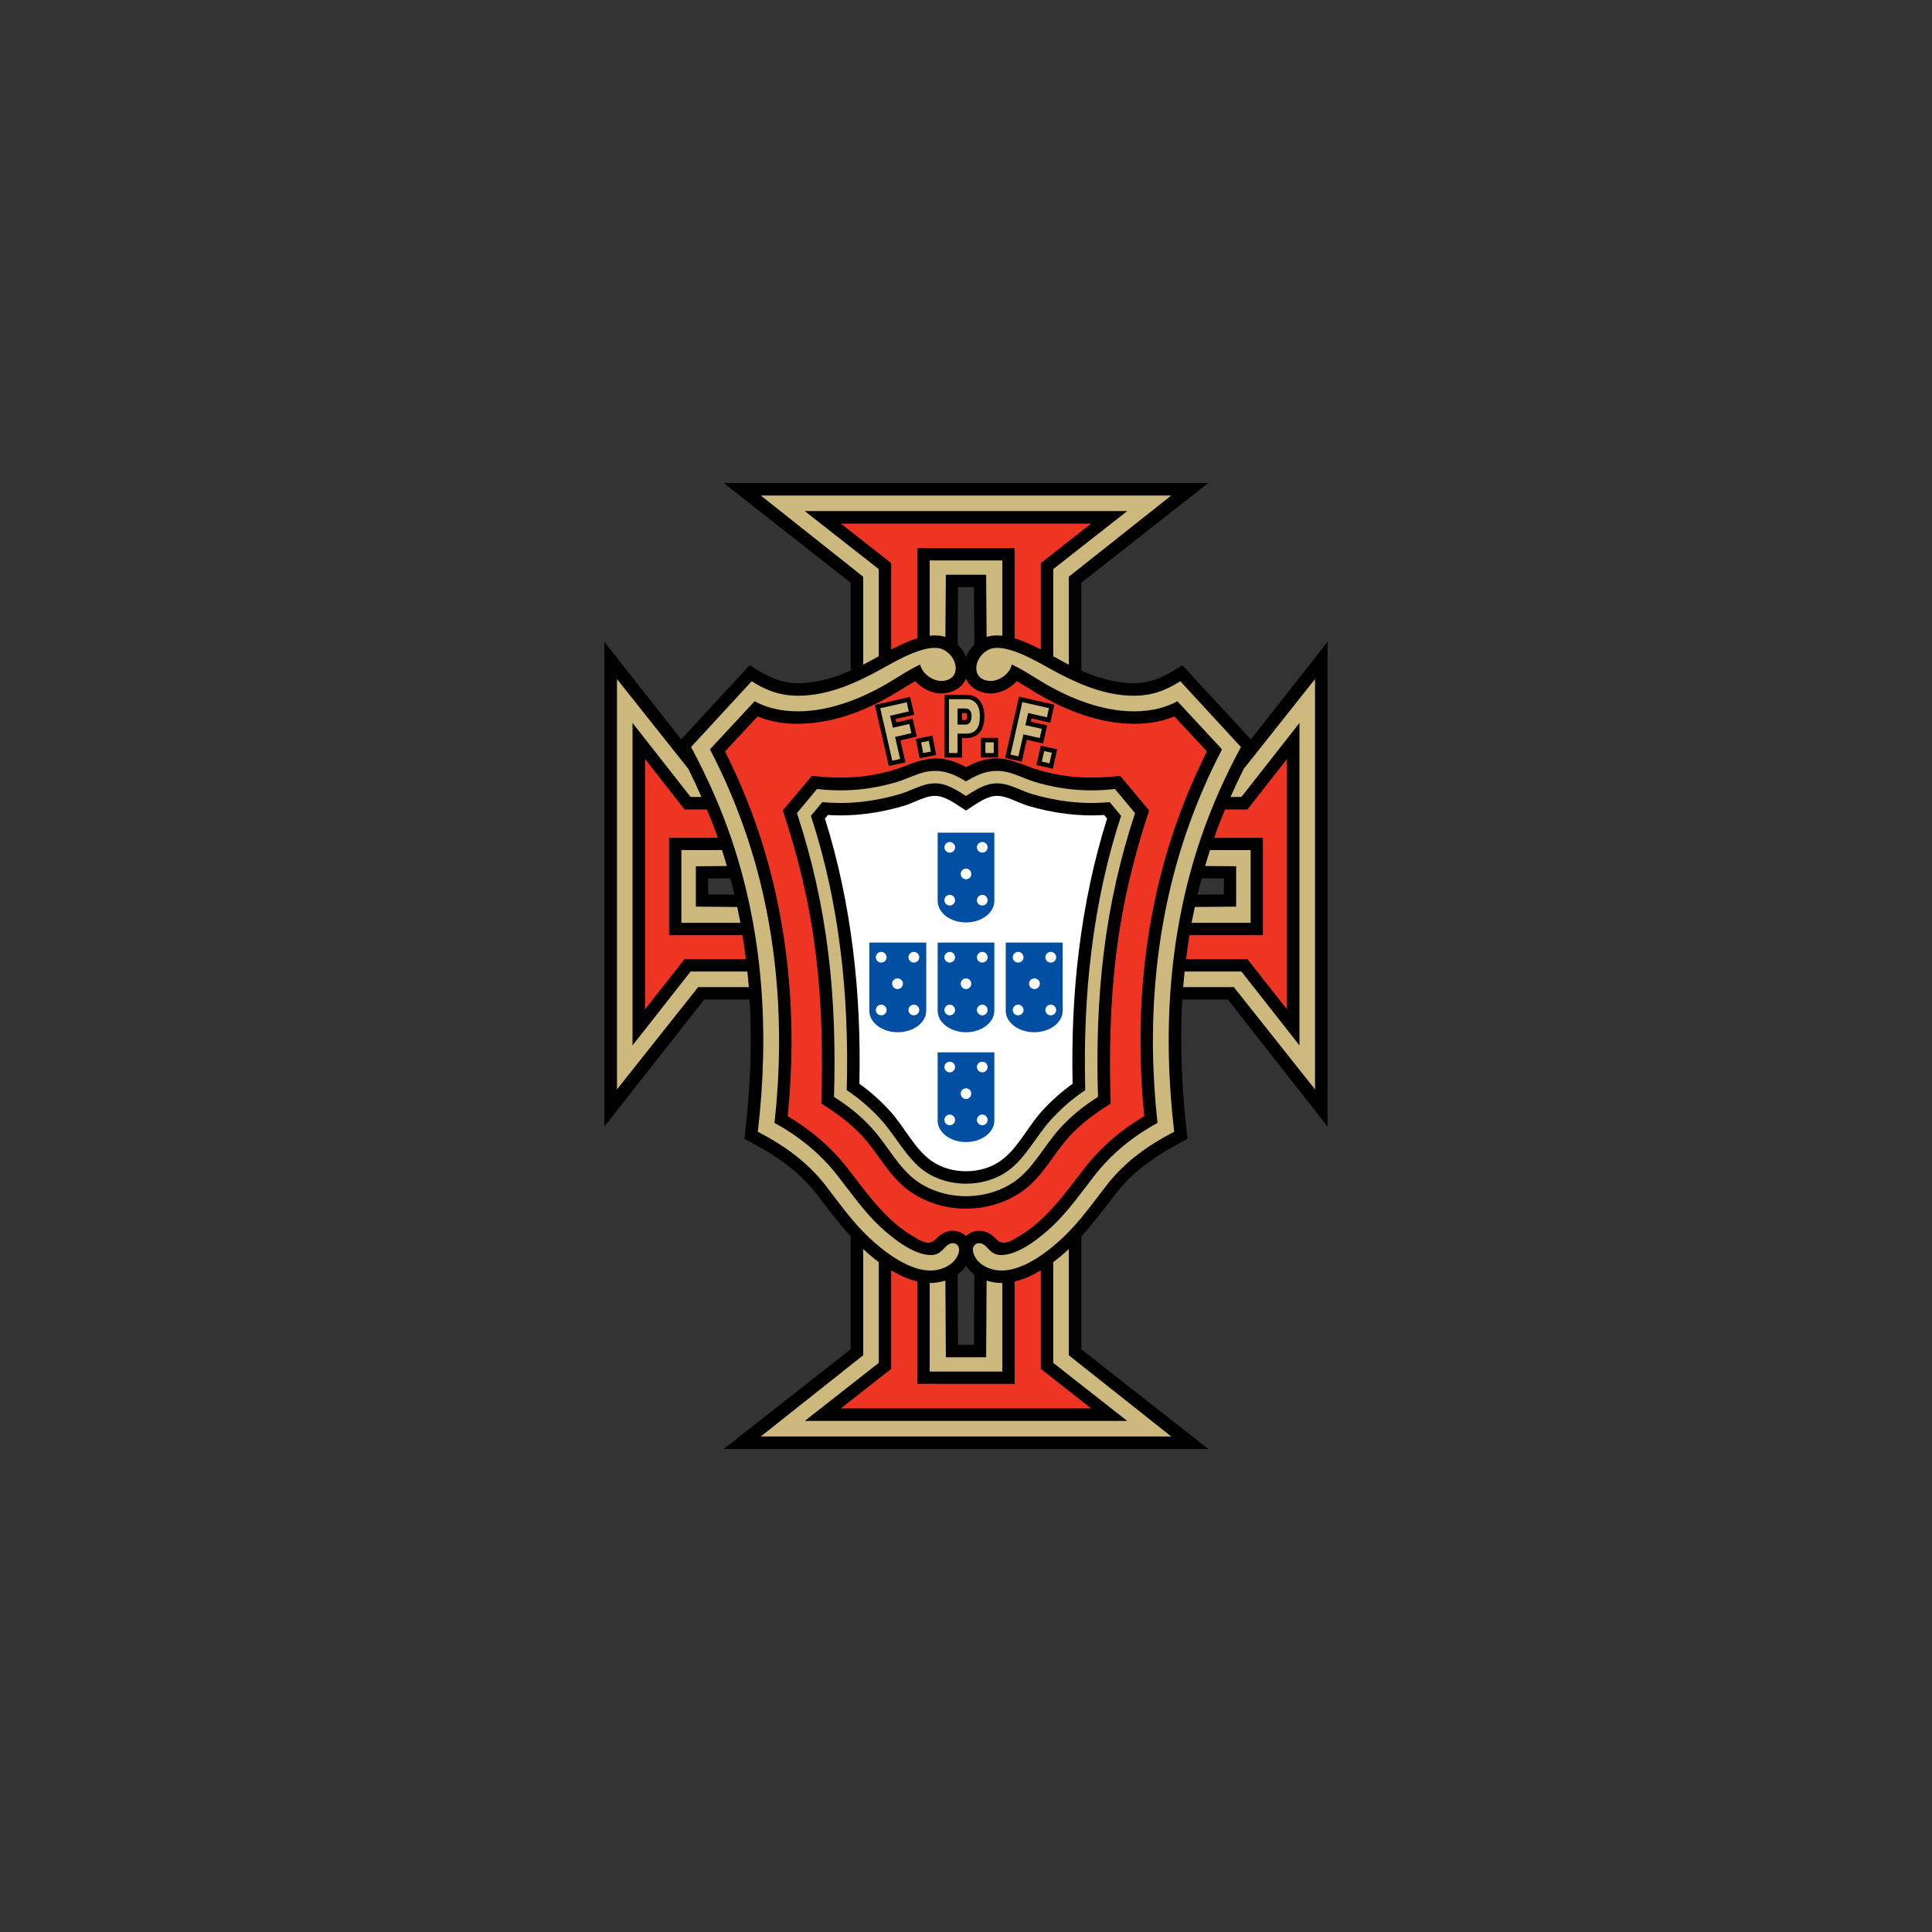
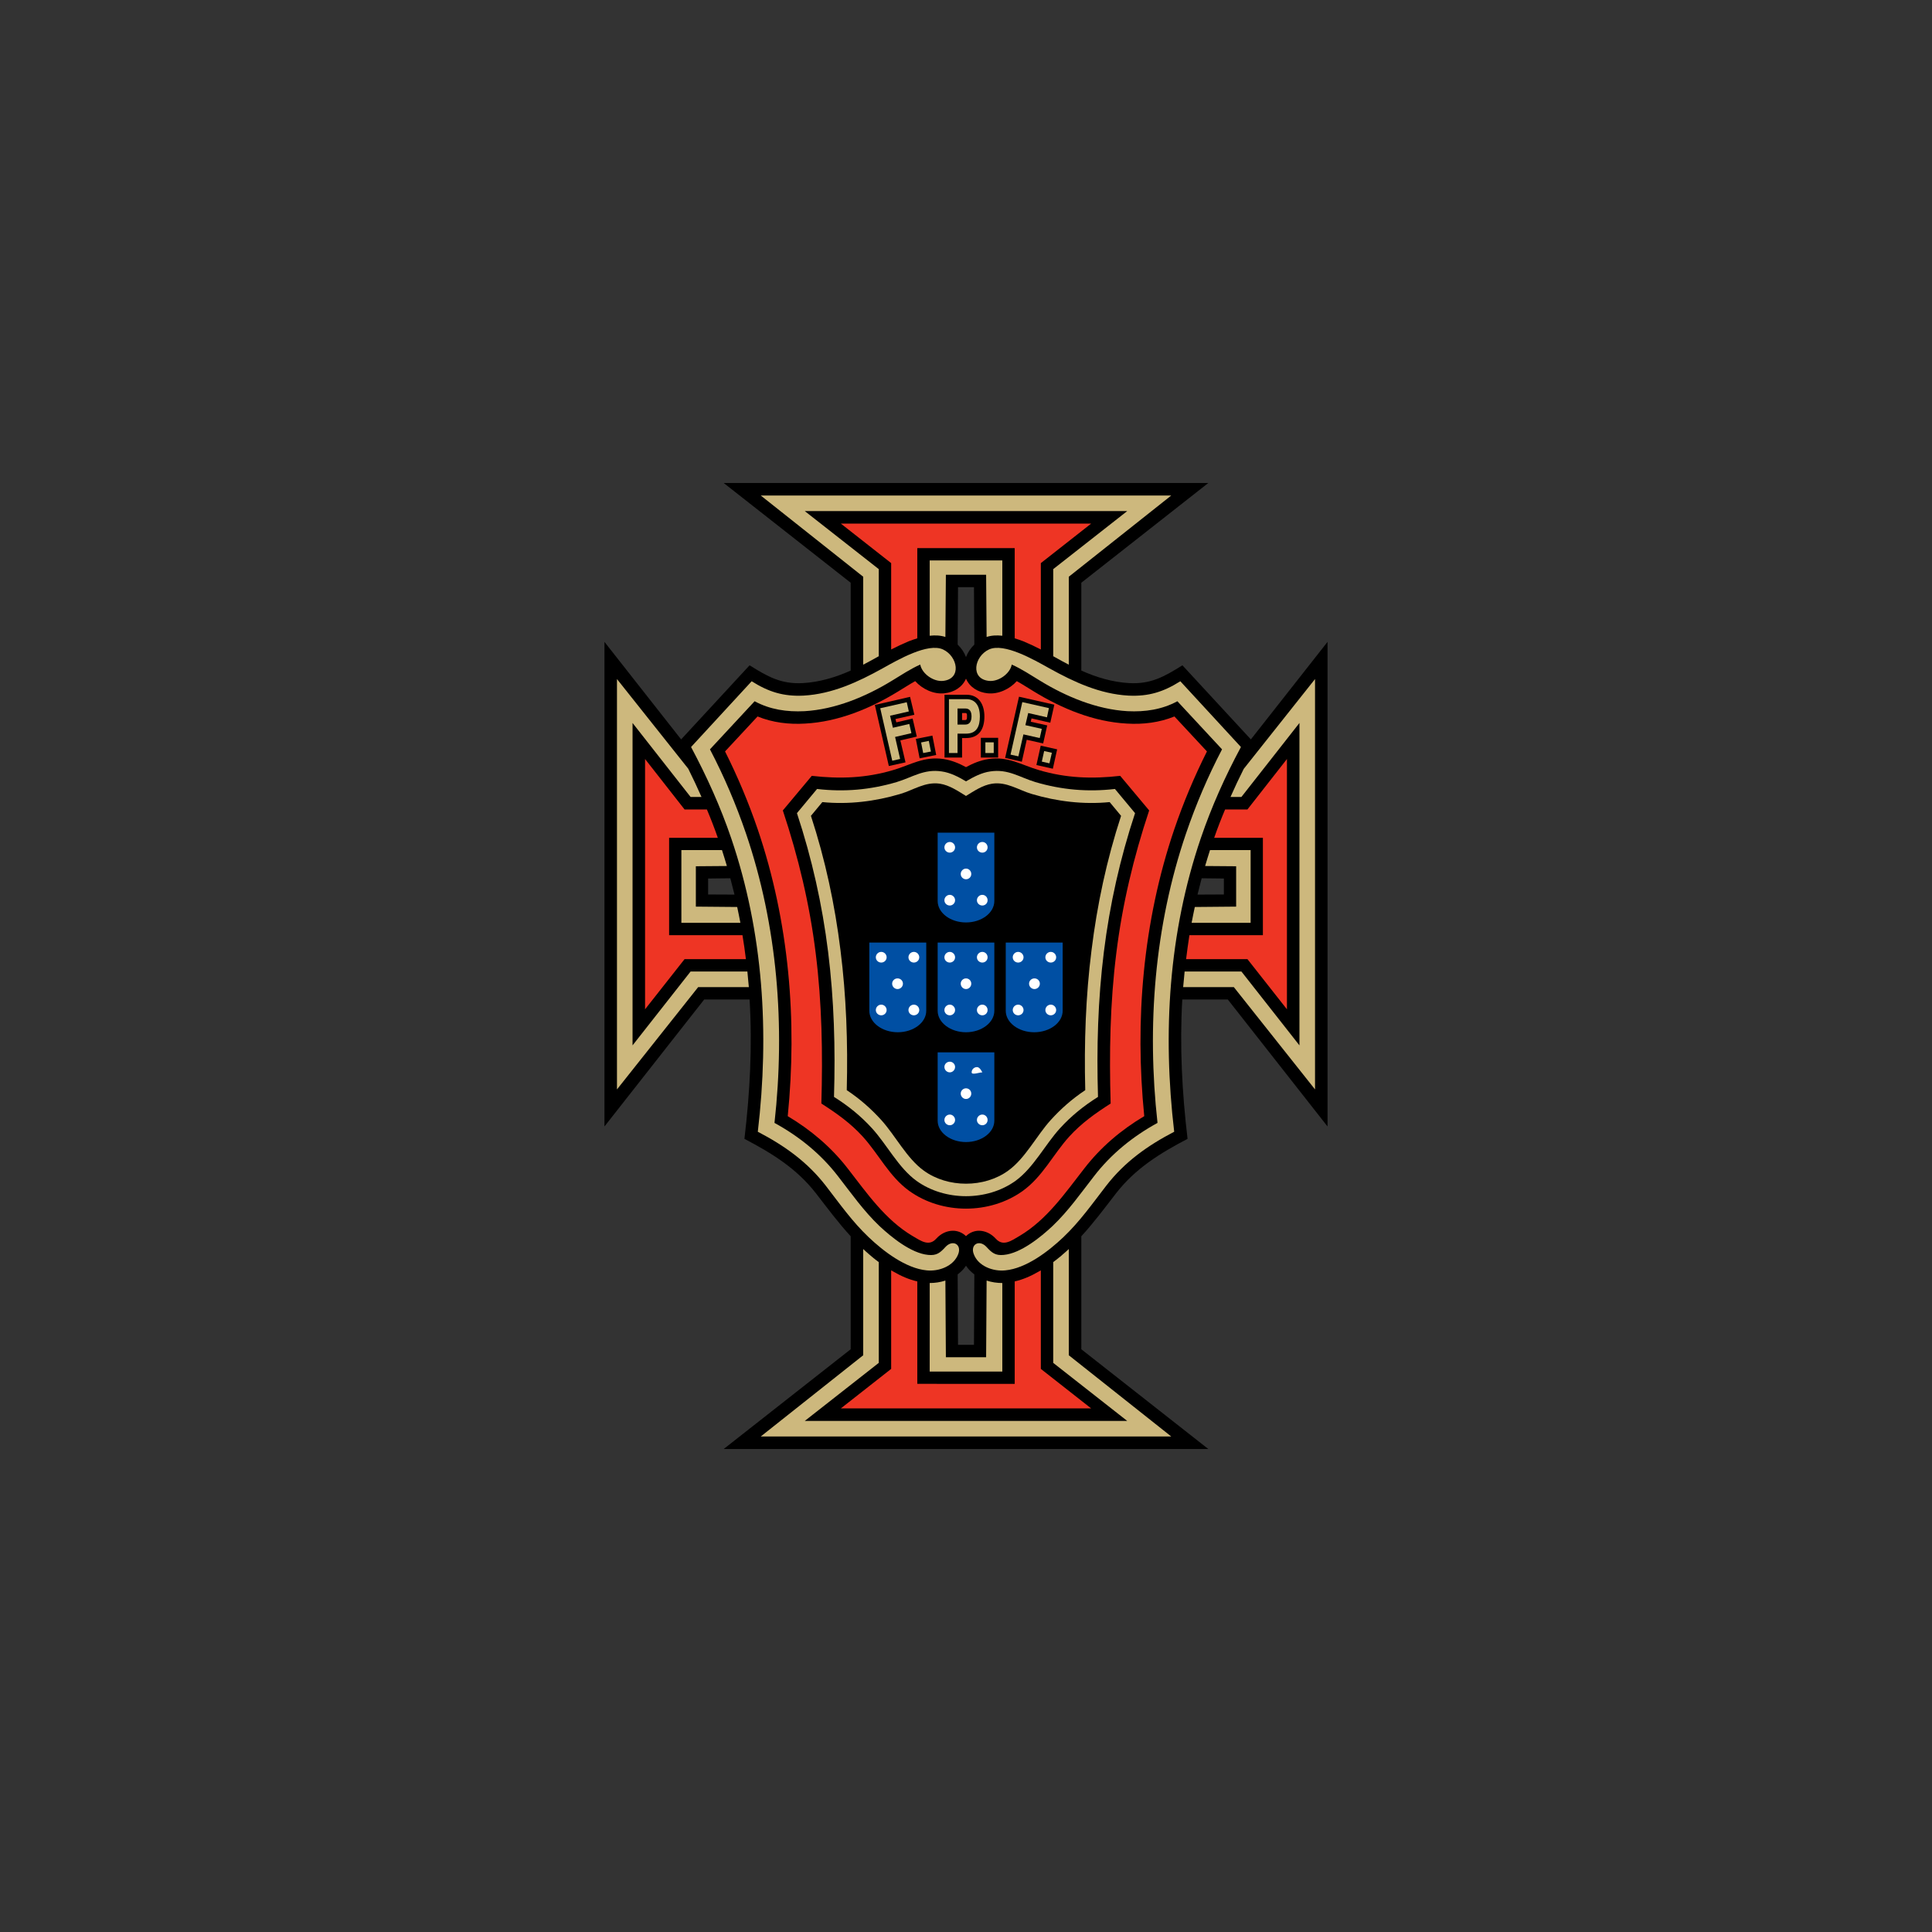
<svg xmlns="http://www.w3.org/2000/svg" version="1.1" id="Layer_1" x="0px" y="0px" width="1700.791px" height="1700.791px" viewBox="0 0 1700.791 1700.791" enable-background="new 0 0 1700.791 1700.791" xml:space="preserve">
  <rect x="0" y="0" width="1700.791" height="1700.791" fill="#333333" stroke="none" />
  <g>
    <path d="M748.874,1088.321c-10.907-11.881-20.628-24.949-30.563-37.801c-17.065-21.926-38.772-35.316-62.965-47.953   c4.86-40.932,7.02-81.646,4.535-122.688h-39.958l-87.806,111.781V565.059l67.5,85.861l60.264-65.232   c15.876,9.936,27.756,16.74,46.98,15.659c14.689-0.864,28.729-5.076,42.012-11.016v-77.328l-111.779-87.804h426.601   l-111.781,87.804v77.328c13.285,5.94,27.324,10.151,42.014,11.016c19.225,1.081,31.104-5.723,46.98-15.659l60.264,65.232   l67.5-85.861v426.602l-87.805-111.781h-40.066c-2.377,41.041-0.217,81.756,4.643,122.688c-24.193,12.637-45.9,26.027-62.965,47.953   c-9.936,12.852-19.654,25.92-30.564,37.801v99.469l111.781,87.803H637.095l111.779-87.803V1088.321L748.874,1088.321z    M857.739,1121.909c-2.807-2.16-5.398-4.645-7.343-7.67c-1.943,3.025-4.536,5.51-7.343,7.67l0.322,61.99h14.04L857.739,1121.909   L857.739,1121.909z M843.053,567.435c3.238,3.132,5.83,6.911,7.343,11.016c1.511-4.104,4.103-7.884,7.343-11.016l-0.324-50.544   h-14.04L843.053,567.435L843.053,567.435z M1057.864,773.176c-1.295,4.86-2.484,9.612-3.672,14.364l23.221-0.108v-14.041   L1057.864,773.176L1057.864,773.176z M646.599,787.54c-1.188-4.752-2.376-9.504-3.671-14.364l-19.55,0.215v14.041L646.599,787.54z" />
    <path fill="#CDB87D" d="M882.364,1129.468c-4.535,0-9.287-0.646-13.824-2.158l-0.432,67.5h-35.424l-0.434-67.5   c-4.535,1.512-9.287,2.158-13.822,2.158v77.977h63.936V1129.468z" />
    <path fill="#CDB87D" d="M1065.208,748.335c-1.512,4.644-2.916,9.396-4.32,14.04l27.324,0.216v35.532l-36.395,0.324   c-0.973,4.644-1.945,9.287-2.811,13.932h51.949v-64.044H1065.208z" />
    <path fill="#EE3524" d="M1078.491,712.587c-3.455,8.209-6.695,16.523-9.611,24.95h42.875v85.752h-64.689   c-1.082,7.02-2.055,14.039-2.916,21.059h54l34.775,44.173V668.199l-34.775,44.388H1078.491z" />
    <path fill="#CDB87D" d="M1094.909,676.839c-4.104,8.101-7.992,16.417-11.666,24.732h9.613l51.084-65.124v283.825l-51.084-65.016   h-50.004c-0.217,2.268-0.432,4.643-0.648,7.02c-0.217,2.16-0.432,4.428-0.646,6.695h44.604l71.496,90.072v-361.26L1094.909,676.839   z" />
    <path fill="#CDB87D" d="M818.428,559.659c4.859-0.542,9.611-0.325,13.822,1.078l0.434-54.755h35.424l0.432,54.755   c4.211-1.403,8.963-1.62,13.824-1.078v-66.313h-63.936V559.659z" />
    <path fill="#EE3524" d="M784.514,571.755c4.86-2.484,10.047-4.968,15.229-7.128c2.594-0.972,5.186-1.944,7.777-2.7v-79.381h85.752   v79.381c2.592,0.756,5.184,1.729,7.775,2.7c5.184,2.16,10.367,4.644,15.229,7.128v-76.032l44.281-34.776H740.235l44.279,34.776   V571.755z" />
    <path fill="#CDB87D" d="M759.892,585.147c3.994-2.053,7.884-4.212,11.771-6.372c0.648-0.324,1.296-0.647,1.943-1.08v-76.68   l-65.124-51.083h283.827l-65.125,51.083v76.68c0.648,0.433,1.295,0.756,1.943,1.08c3.889,2.16,7.775,4.319,11.771,6.372V507.71   l90.182-71.496h-361.37l90.181,71.496V585.147z" />
    <path fill="#CDB87D" d="M651.783,812.379c-0.864-4.645-1.836-9.288-2.809-13.932l-36.396-0.324v-35.532l27.323-0.216   c-1.404-4.645-2.808-9.396-4.319-14.04h-35.748v64.044H651.783z" />
    <path fill="#EE3524" d="M656.644,844.347c-0.864-7.02-1.836-14.039-3.025-21.059h-64.584v-85.752h42.876   c-2.916-8.426-6.156-16.741-9.61-24.95h-19.657l-34.776-44.388V888.52l34.776-44.173H656.644z" />
    <path fill="#CDB87D" d="M659.235,868.971c-0.215-2.268-0.431-4.535-0.647-6.695c-0.217-2.377-0.432-4.752-0.647-7.02h-50.004   l-51.085,65.016V636.447l51.085,65.124h9.611c-3.673-8.316-7.561-16.632-11.665-24.841l-62.748-78.946v361.26l71.496-90.072   H659.235z" />
    <path fill="#EE3524" d="M850.396,597.459c-3.349,7.668-10.692,11.988-18.901,12.853c-9.504,1.08-19.547-3.672-25.811-10.693   c-5.076,2.81-9.938,6.05-15.013,9.073c-24.624,15.12-52.921,26.783-81.972,28.295c-14.147,0.864-28.62-0.863-41.796-6.264   l-28.62,30.781c11.124,22.14,20.736,45.037,28.727,68.471c13.825,40.609,22.573,82.837,26.785,125.388   c4.211,42.338,3.889,85.105-0.324,127.225c20.305,12.098,38.448,27.434,52.921,46.225c16.738,21.494,32.831,44.928,56.808,59.184   c7.668,4.539,14.58,9.506,20.952,2.484c4.212-4.643,9.288-6.803,14.04-7.02c4.536-0.217,9.071,1.621,12.204,4.752   c3.132-3.131,7.669-4.969,12.095-4.752c4.752,0.217,9.938,2.377,14.148,7.02c6.371,7.021,13.283,2.055,20.953-2.484   c23.977-14.256,39.961-37.582,56.807-59.184c14.473-18.791,32.508-34.127,52.922-46.225c-4.213-42.119-4.537-84.887-0.326-127.225   c4.213-42.55,12.961-84.779,26.785-125.388c7.992-23.435,17.604-46.332,28.727-68.471l-28.619-30.781   c-13.283,5.401-27.648,7.128-41.795,6.264c-29.053-1.512-57.35-13.175-81.973-28.295c-5.076-3.023-9.936-6.264-15.012-9.073   c-6.264,7.021-16.307,11.773-25.813,10.693C861.089,609.447,853.743,605.127,850.396,597.459L850.396,597.459z M850.396,675.327   c6.158-3.349,12.744-6.048,19.658-7.128c17.709-2.593,28.941,5.184,44.494,9.721c23.977,7.128,46.98,7.884,71.604,5.076   l25.488,30.456c-13.715,41.256-23.652,82.729-28.943,125.821c-5.508,43.956-6.264,87.913-4.969,132.192   c-13.5,8.639-25.703,17.279-36.504,29.16c-14.146,15.66-23.328,35.1-40.824,47.736c-28.943,20.844-71.063,20.844-100.007,0   c-17.496-12.637-26.677-32.076-40.824-47.736c-10.8-11.881-23.004-20.521-36.504-29.16c1.295-44.279,0.539-88.236-4.969-132.192   c-5.291-43.092-15.229-84.564-28.943-125.821l25.486-30.456c24.624,2.808,47.63,2.052,71.604-5.076   c15.553-4.537,26.785-12.313,44.496-9.721C837.652,669.279,844.24,671.978,850.396,675.327z" />
    <path fill="#CDB87D" d="M773.607,1111.001c-0.108,0-0.215-0.109-0.215-0.109c-0.324-0.215-0.541-0.432-0.758-0.539   c-0.215-0.217-0.431-0.324-0.647-0.539c-0.215-0.109-0.431-0.326-0.756-0.541c-0.108-0.107-0.217-0.215-0.323-0.215   c-0.216-0.217-0.541-0.434-0.756-0.648c-0.216-0.107-0.324-0.217-0.541-0.434c-0.215-0.107-0.431-0.324-0.647-0.43   c-0.108-0.217-0.325-0.326-0.539-0.541c-0.217-0.109-0.434-0.324-0.648-0.432c-0.216-0.217-0.324-0.434-0.541-0.539l0,0   c-0.108-0.109-0.215-0.109-0.215-0.217c-0.108,0-0.216-0.109-0.216-0.217c-0.108,0-0.108,0-0.108,0   c-0.217-0.217-0.54-0.432-0.756-0.648c-0.108-0.107-0.217-0.107-0.217-0.217c-0.323-0.215-0.647-0.43-0.864-0.756   c-0.108,0-0.215-0.107-0.215-0.107c-0.108-0.107-0.108-0.215-0.216-0.215c-1.513-1.404-3.133-2.701-4.536-4.104v93.527   l-90.181,71.496h361.37l-90.182-71.496v-93.527c-1.834,1.729-3.779,3.455-5.83,5.182c0,0.109-0.109,0.109-0.217,0.217   c-0.648,0.539-1.189,1.082-1.836,1.621c-0.109,0-0.215,0.107-0.324,0.107c0,0.109-0.107,0.109-0.217,0.215   c-0.217,0.217-0.539,0.434-0.863,0.756c0,0-0.109,0.109-0.217,0.109c0,0.107-0.107,0.107-0.215,0.215   c-0.217,0.109-0.434,0.326-0.648,0.541c0,0-0.109,0.107-0.215,0.107c0,0.107-0.109,0.107-0.217,0.217   c-0.217,0.217-0.434,0.324-0.648,0.539c-0.107,0-0.107,0.107-0.217,0.107c-0.107,0.109-0.107,0.109-0.215,0.217h-0.109   c-0.215,0.217-0.539,0.432-0.756,0.648l0,0c-0.107,0.107-0.215,0.107-0.322,0.217c-0.109,0.107-0.109,0.107-0.217,0.217   c-0.217,0.105-0.324,0.215-0.432,0.215v88.775l65.125,51.084H708.483l65.124-51.084V1111.001z" />
    <path fill="#EE3524" d="M807.52,1128.065c-7.236-1.621-14.364-4.752-21.061-8.641c-0.647-0.324-1.296-0.648-1.945-1.08v86.725   l-44.279,34.775h220.323l-44.281-34.775v-86.725c-0.648,0.432-1.297,0.756-1.943,1.08c-6.697,3.889-13.826,7.02-21.061,8.641   v90.178H807.52V1128.065z" />
    <path fill="#CDB87D" d="M850.396,687.854c6.587-3.888,13.716-7.667,21.384-8.748c15.66-2.376,25.813,5.186,39.744,9.397   c23.111,6.804,46.008,8.855,69.982,6.048l17.713,21.275c-13.176,39.853-22.248,80.353-27.432,122.04   c-5.293,42.445-6.479,84.996-5.184,127.765c-12.527,7.885-23.438,16.633-33.48,27.648c-13.283,14.578-23.221,34.668-39.096,46.225   c-25.057,18.037-62.208,18.037-87.266,0c-15.875-11.557-25.811-31.646-39.095-46.225c-10.045-11.016-20.952-19.764-33.479-27.648   c1.295-42.77,0.107-85.32-5.186-127.765c-5.183-41.687-14.256-82.187-27.431-122.04l17.712-21.275   c23.975,2.807,46.872,0.756,69.984-6.048c13.932-4.211,24.084-11.773,39.742-9.397C836.68,680.187,843.915,683.967,850.396,687.854   z" />
    <path d="M850.396,700.707c-7.021-4.32-14.579-9.504-23.004-10.799c-12.853-1.945-23.221,5.615-34.992,9.07   c-22.142,6.589-45.468,9.397-68.472,7.128l-10.046,12.097c12.638,38.664,21.062,78.085,26.029,118.369   c5.075,40.177,6.587,81.216,5.508,123.121c11.988,7.992,21.601,16.631,30.349,26.244c12.527,13.824,22.463,33.803,37.475,44.604   c21.063,15.336,53.245,15.336,74.305,0c15.014-10.801,24.947-30.779,37.477-44.604c8.748-9.613,18.359-18.252,30.348-26.244   c-1.08-41.904,0.434-82.943,5.508-123.121c4.969-40.283,13.393-79.705,26.027-118.369l-10.043-12.097   c-23.004,2.269-46.332-0.539-68.473-7.128c-11.771-3.456-22.141-11.016-34.992-9.07   C864.975,691.203,857.415,696.387,850.396,700.707z" />
    <path fill="#CDB87D" d="M815.836,1118.344c-18.469-1.729-38.125-16.85-51.086-29.16c-14.471-13.717-25.703-29.701-37.799-45.359   c-16.308-21.061-36.396-35.316-59.833-47.521c10.26-86.941,4.969-174.96-23.435-258.445c-9.504-27.863-21.492-54.323-35.317-80.245   l53.353-57.888c14.903,9.397,27.973,13.5,45.685,12.636c25.164-1.403,47.951-11.987,69.552-23.975   c13.716-7.669,39.96-22.789,53.244-16.632c12.96,6.048,16.633,25.812,0.109,27.647c-8.426,0.973-18.686-6.264-20.197-14.363   c-8.531,3.78-16.633,9.179-25.164,14.363c-22.788,13.932-49.788,25.165-76.788,26.676c-15.444,0.756-30.24-1.403-43.848-8.748   l-39.313,42.337c12.529,23.975,23.004,48.599,31.646,73.872c27.862,81.648,34.668,169.559,25.164,254.988   c21.706,11.881,40.822,27.322,55.942,46.98c11.665,15.012,22.573,30.564,36.397,43.74c10.475,9.828,27.972,24.084,42.983,25.486   c7.344,0.756,10.477-1.836,15.119-6.91c6.266-6.912,14.582-2.484,11.342,6.154C839.487,1114.782,826.419,1119.425,815.836,1118.344   L815.836,1118.344z M884.956,1118.344c18.467-1.729,38.125-16.85,51.084-29.16c14.471-13.717,25.703-29.701,37.801-45.359   c16.309-21.061,36.395-35.316,59.832-47.521c-10.26-86.941-4.969-174.96,23.436-258.445c9.504-27.863,21.383-54.323,35.316-80.245   l-53.352-57.888c-14.904,9.397-27.973,13.5-45.686,12.636c-25.164-1.403-47.951-11.987-69.551-23.975   c-13.717-7.669-39.961-22.789-53.244-16.632c-12.961,6.048-16.633,25.812-0.109,27.647c8.424,0.973,18.684-6.264,20.197-14.363   c8.531,3.78,16.633,9.179,25.164,14.363c22.787,13.932,49.787,25.165,76.787,26.676c15.445,0.756,30.24-1.403,43.848-8.748   l39.313,42.337c-12.529,23.975-23.004,48.599-31.643,73.872c-27.865,81.648-34.67,169.559-25.166,254.988   c-21.707,11.881-40.824,27.322-55.943,46.98c-11.664,15.012-22.572,30.564-36.396,43.74c-10.477,9.828-27.973,24.084-42.984,25.486   c-7.342,0.756-10.475-1.836-15.119-6.91c-6.264-6.912-14.58-2.484-11.34,6.154C861.196,1114.782,874.372,1119.425,884.956,1118.344   z" />
    <path d="M850.396,649.73h-3.455v17.172h-15.446v-55.296h19.334c11.233,0,15.768,9.073,15.768,19.116   C866.596,641.523,862.167,649.73,850.396,649.73L850.396,649.73z M851.259,630.722c0-1.403,0.217-3.023-1.403-3.023h-2.915v6.155   h2.915C851.368,633.854,851.259,631.912,851.259,630.722z" />
-     <path fill="#FFFFFF" d="M850.396,713.559c-7.021-4.321-15.769-11.449-24.624-12.744c-9.504-1.512-20.951,5.94-30.24,8.64   c-21.6,6.372-44.281,9.504-66.744,7.992l-2.592,3.132c11.771,37.369,19.764,75.816,24.624,114.697   c4.968,39.311,6.588,79.055,5.724,118.799c9.936,7.129,19.116,15.338,27.323,24.408c12.206,13.5,21.062,32.615,35.749,43.201   c17.28,12.527,44.28,12.527,61.561,0c14.688-10.586,23.543-29.701,35.746-43.201c8.209-9.07,17.391-17.279,27.324-24.408   c-0.863-39.744,0.756-79.488,5.725-118.799c4.861-38.881,12.854-77.328,24.625-114.697l-2.594-3.132   c-22.463,1.512-45.143-1.62-66.744-7.992c-9.287-2.7-20.734-10.151-30.238-8.64C866.163,702.11,857.415,709.238,850.396,713.559z" />
    <path fill="#004FA3" d="M875.344,829.767h-49.897v60.048c0,10.369,11.232,18.9,24.948,18.9c13.716,0,24.949-8.531,24.949-18.9   V829.767z" />
    <path fill="#FFFFFF" d="M850.396,870.7c2.591,0,4.644-2.16,4.644-4.752c0-2.594-2.053-4.645-4.644-4.645   c-2.484,0-4.645,2.051-4.645,4.645C845.751,868.54,847.911,870.7,850.396,870.7z" />
    <path fill="#FFFFFF" d="M836.139,847.371c2.484,0,4.645-2.052,4.645-4.645c0-2.592-2.16-4.752-4.645-4.752   c-2.592,0-4.752,2.16-4.752,4.752C831.387,845.32,833.547,847.371,836.139,847.371z" />
    <path fill="#FFFFFF" d="M836.139,893.811c2.484,0,4.645-2.051,4.645-4.643c0-2.594-2.16-4.752-4.645-4.752   c-2.592,0-4.752,2.158-4.752,4.752C831.387,891.76,833.547,893.811,836.139,893.811z" />
    <path fill="#FFFFFF" d="M864.759,847.371c2.594,0,4.645-2.052,4.645-4.645c0-2.592-2.051-4.752-4.645-4.752   c-2.592,0-4.752,2.16-4.752,4.752C860.007,845.32,862.167,847.371,864.759,847.371z" />
    <path fill="#FFFFFF" d="M864.759,893.811c2.594,0,4.645-2.051,4.645-4.643c0-2.594-2.051-4.752-4.645-4.752   c-2.592,0-4.752,2.158-4.752,4.752C860.007,891.76,862.167,893.811,864.759,893.811z" />
    <path fill="#004FA3" d="M875.344,926.428h-49.897v60.154c0,10.369,11.232,18.793,24.948,18.793   c13.716,0,24.949-8.424,24.949-18.793V926.428z" />
    <path fill="#FFFFFF" d="M850.396,967.468c2.591,0,4.644-2.16,4.644-4.752s-2.053-4.645-4.644-4.645   c-2.484,0-4.645,2.053-4.645,4.645S847.911,967.468,850.396,967.468z" />
    <path fill="#FFFFFF" d="M836.139,944.032c2.484,0,4.645-2.16,4.645-4.752s-2.16-4.645-4.645-4.645   c-2.592,0-4.752,2.053-4.752,4.645S833.547,944.032,836.139,944.032z" />
    <path fill="#FFFFFF" d="M836.139,990.579c2.484,0,4.645-2.051,4.645-4.643c0-2.594-2.16-4.752-4.645-4.752   c-2.592,0-4.752,2.158-4.752,4.752C831.387,988.528,833.547,990.579,836.139,990.579z" />
-     <path fill="#FFFFFF" d="M864.759,944.032c2.594,0,4.645-2.16,4.645-4.752s-2.051-4.645-4.645-4.645   c-2.592,0-4.752,2.053-4.752,4.645S862.167,944.032,864.759,944.032z" />
+     <path fill="#FFFFFF" d="M864.759,944.032s-2.051-4.645-4.645-4.645   c-2.592,0-4.752,2.053-4.752,4.645S862.167,944.032,864.759,944.032z" />
    <path fill="#FFFFFF" d="M864.759,990.579c2.594,0,4.645-2.051,4.645-4.643c0-2.594-2.051-4.752-4.645-4.752   c-2.592,0-4.752,2.158-4.752,4.752C860.007,988.528,862.167,990.579,864.759,990.579z" />
    <path fill="#004FA3" d="M815.404,829.767h-50.112v60.048c0,10.369,11.232,18.9,25.056,18.9c13.824,0,25.057-8.531,25.057-18.9   V829.767z" />
    <path fill="#FFFFFF" d="M790.13,870.7c2.593,0,4.753-2.16,4.753-4.752c0-2.594-2.16-4.645-4.753-4.645   c-2.591,0-4.752,2.051-4.752,4.645C785.378,868.54,787.539,870.7,790.13,870.7z" />
    <path fill="#FFFFFF" d="M775.768,847.371c2.591,0,4.752-2.052,4.752-4.645c0-2.592-2.161-4.752-4.752-4.752   c-2.592,0-4.754,2.16-4.754,4.752C771.014,845.32,773.176,847.371,775.768,847.371z" />
    <path fill="#FFFFFF" d="M775.768,893.811c2.591,0,4.752-2.051,4.752-4.643c0-2.594-2.161-4.752-4.752-4.752   c-2.592,0-4.754,2.158-4.754,4.752C771.014,891.76,773.176,893.811,775.768,893.811z" />
    <path fill="#FFFFFF" d="M804.494,847.371c2.594,0,4.752-2.052,4.752-4.645c0-2.592-2.158-4.752-4.752-4.752   c-2.591,0-4.752,2.16-4.752,4.752C799.742,845.32,801.904,847.371,804.494,847.371z" />
    <path fill="#FFFFFF" d="M804.494,893.811c2.594,0,4.752-2.051,4.752-4.643c0-2.594-2.158-4.752-4.752-4.752   c-2.591,0-4.752,2.158-4.752,4.752C799.742,891.76,801.904,893.811,804.494,893.811z" />
    <path fill="#004FA3" d="M885.387,829.767h50.111v60.048c0,10.369-11.23,18.9-25.055,18.9s-25.057-8.531-25.057-18.9V829.767z" />
    <path fill="#FFFFFF" d="M910.659,870.7c2.592,0,4.752-2.16,4.752-4.752c0-2.594-2.16-4.645-4.752-4.645   c-2.59,0-4.752,2.051-4.752,4.645C905.907,868.54,908.069,870.7,910.659,870.7z" />
    <path fill="#FFFFFF" d="M925.024,847.371c2.592,0,4.752-2.052,4.752-4.645c0-2.592-2.16-4.752-4.752-4.752s-4.752,2.16-4.752,4.752   C920.272,845.32,922.432,847.371,925.024,847.371z" />
    <path fill="#FFFFFF" d="M925.024,893.811c2.592,0,4.752-2.051,4.752-4.643c0-2.594-2.16-4.752-4.752-4.752   s-4.752,2.158-4.752,4.752C920.272,891.76,922.432,893.811,925.024,893.811z" />
    <path fill="#FFFFFF" d="M896.296,847.371c2.592,0,4.752-2.052,4.752-4.645c0-2.592-2.16-4.752-4.752-4.752s-4.752,2.16-4.752,4.752   C891.544,845.32,893.704,847.371,896.296,847.371z" />
    <path fill="#FFFFFF" d="M896.296,893.811c2.592,0,4.752-2.051,4.752-4.643c0-2.594-2.16-4.752-4.752-4.752   s-4.752,2.158-4.752,4.752C891.544,891.76,893.704,893.811,896.296,893.811z" />
    <path fill="#CDB87D" d="M849.856,623.703h-6.911v14.147h6.911c3.348,0,5.399-2.376,5.399-7.128   C855.255,626.835,853.96,623.703,849.856,623.703L849.856,623.703z M850.396,645.843h-7.451v17.065h-7.562v-47.413h15.445   c7.127,0,11.772,4.967,11.772,15.227C862.6,639.362,859.899,645.843,850.396,645.843z" />
    <rect x="863.464" y="649.515" width="15.229" height="17.388" />
    <rect x="867.46" y="653.511" fill="#CDB87D" width="7.346" height="9.397" />
    <polygon points="912.387,673.49 916.167,656.427 930.639,659.668 926.86,676.73  " />
    <polygon fill="#CDB87D" points="919.192,661.179 925.995,662.691 923.837,671.978 917.139,670.467  " />
    <polygon points="884.848,667.226 897.053,613.335 928.155,620.354 924.593,636.23 908.069,632.451 907.419,635.366    921.891,638.606 918.329,654.482 903.856,651.242 899.536,670.575  " />
    <polygon fill="#CDB87D" points="899.968,618.087 923.403,623.379 921.677,631.478 905.151,627.699 902.667,638.391    917.139,641.631 915.305,649.73 900.94,646.49 896.51,665.823 889.6,664.311  " />
    <polygon points="809.573,667.552 806.223,650.486 820.805,647.571 823.396,660.747 824.152,664.635  " />
    <polygon fill="#CDB87D" points="810.867,653.618 817.671,652.215 819.506,661.61 812.703,662.908  " />
    <polygon points="782.463,674.354 770.152,620.571 801.148,613.443 804.928,629.211 788.295,632.99 789.052,635.908    803.415,632.559 807.088,648.435 792.615,651.784 797.152,671.114  " />
    <polygon fill="#CDB87D" points="774.904,623.486 798.231,618.195 800.069,626.296 783.543,630.075 786.028,640.66 800.498,637.311    802.336,645.412 787.971,648.759 792.4,668.091 785.487,669.711  " />
    <path fill="#004FA3" d="M875.344,732.999h-49.897v60.157c0,10.475,11.232,18.899,24.948,18.899   c13.716,0,24.949-8.425,24.949-18.899V732.999z" />
    <path fill="#FFFFFF" d="M850.396,774.04c2.591,0,4.644-2.054,4.644-4.646c0-2.591-2.053-4.752-4.644-4.752   c-2.484,0-4.645,2.161-4.645,4.752C845.751,771.987,847.911,774.04,850.396,774.04z" />
    <path fill="#FFFFFF" d="M836.139,750.603c2.484,0,4.645-2.051,4.645-4.644s-2.16-4.752-4.645-4.752   c-2.592,0-4.752,2.159-4.752,4.752S833.547,750.603,836.139,750.603z" />
    <path fill="#FFFFFF" d="M836.139,797.151c2.484,0,4.645-2.052,4.645-4.644c0-2.591-2.16-4.751-4.645-4.751   c-2.592,0-4.752,2.161-4.752,4.751C831.387,795.099,833.547,797.151,836.139,797.151z" />
    <path fill="#FFFFFF" d="M864.759,750.603c2.594,0,4.645-2.051,4.645-4.644s-2.051-4.752-4.645-4.752   c-2.592,0-4.752,2.159-4.752,4.752S862.167,750.603,864.759,750.603z" />
    <path fill="#FFFFFF" d="M864.759,797.151c2.594,0,4.645-2.052,4.645-4.644c0-2.591-2.051-4.751-4.645-4.751   c-2.592,0-4.752,2.161-4.752,4.751C860.007,795.099,862.167,797.151,864.759,797.151z" />
  </g>
</svg>